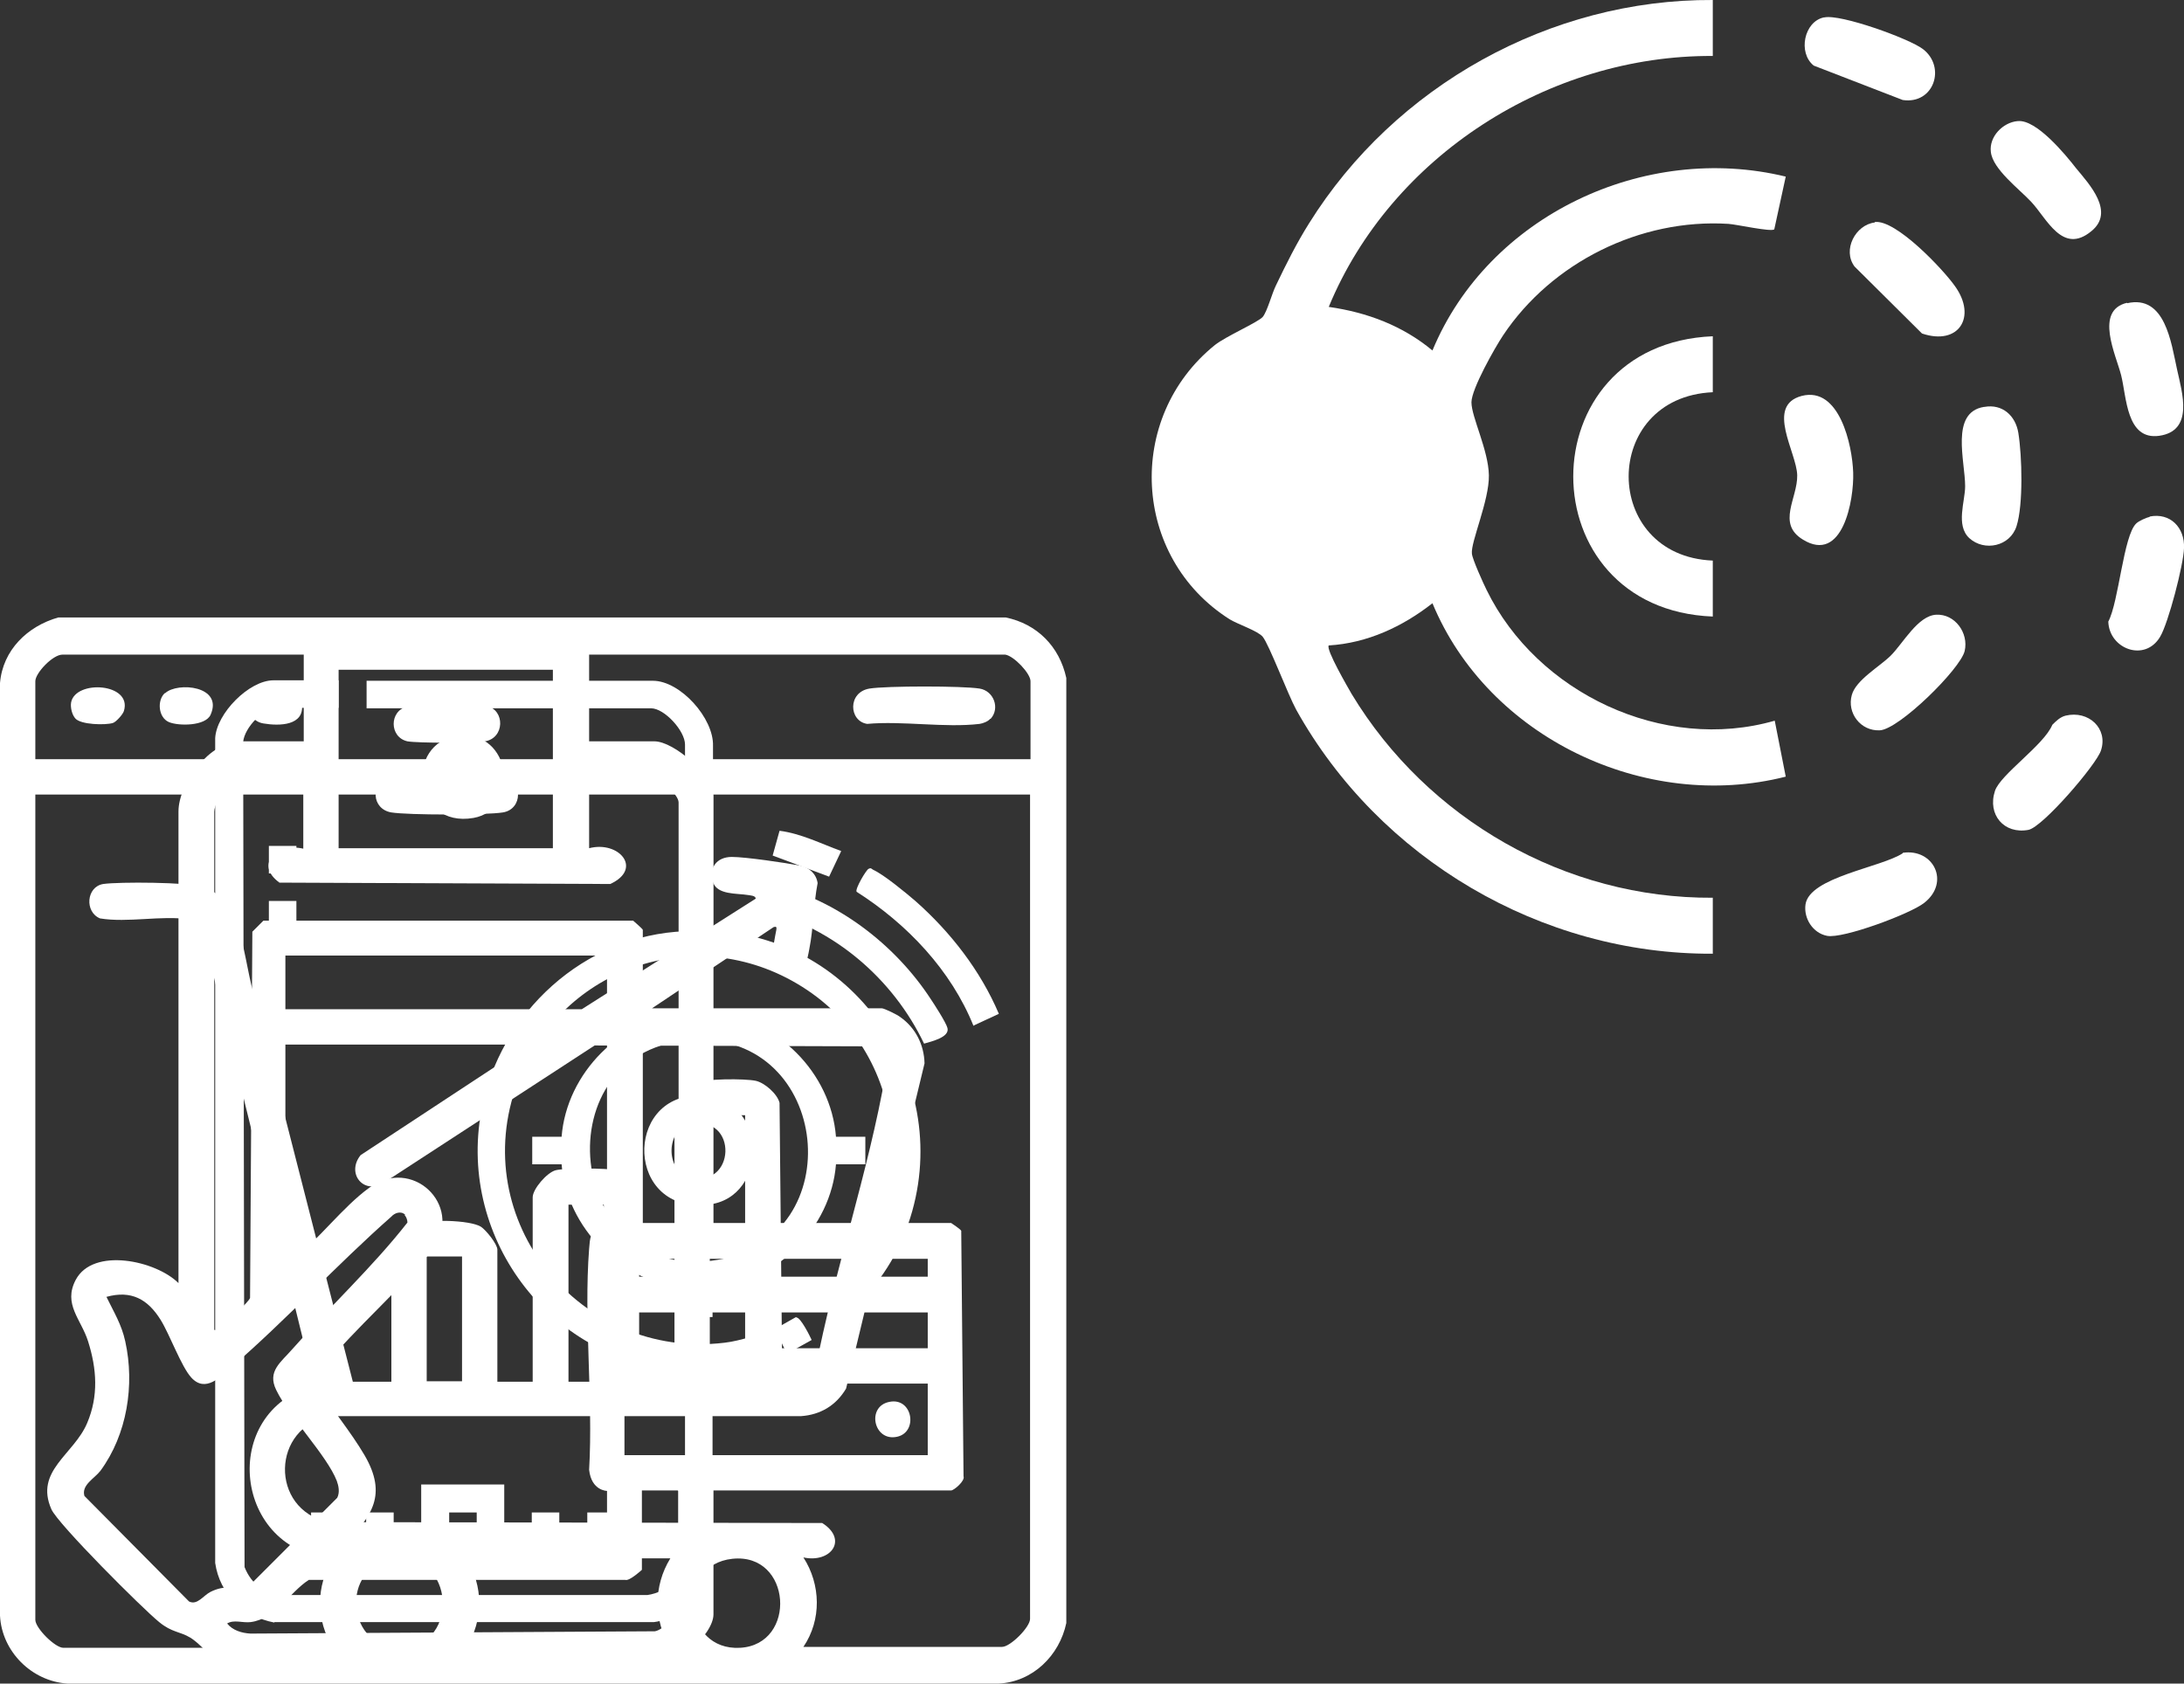
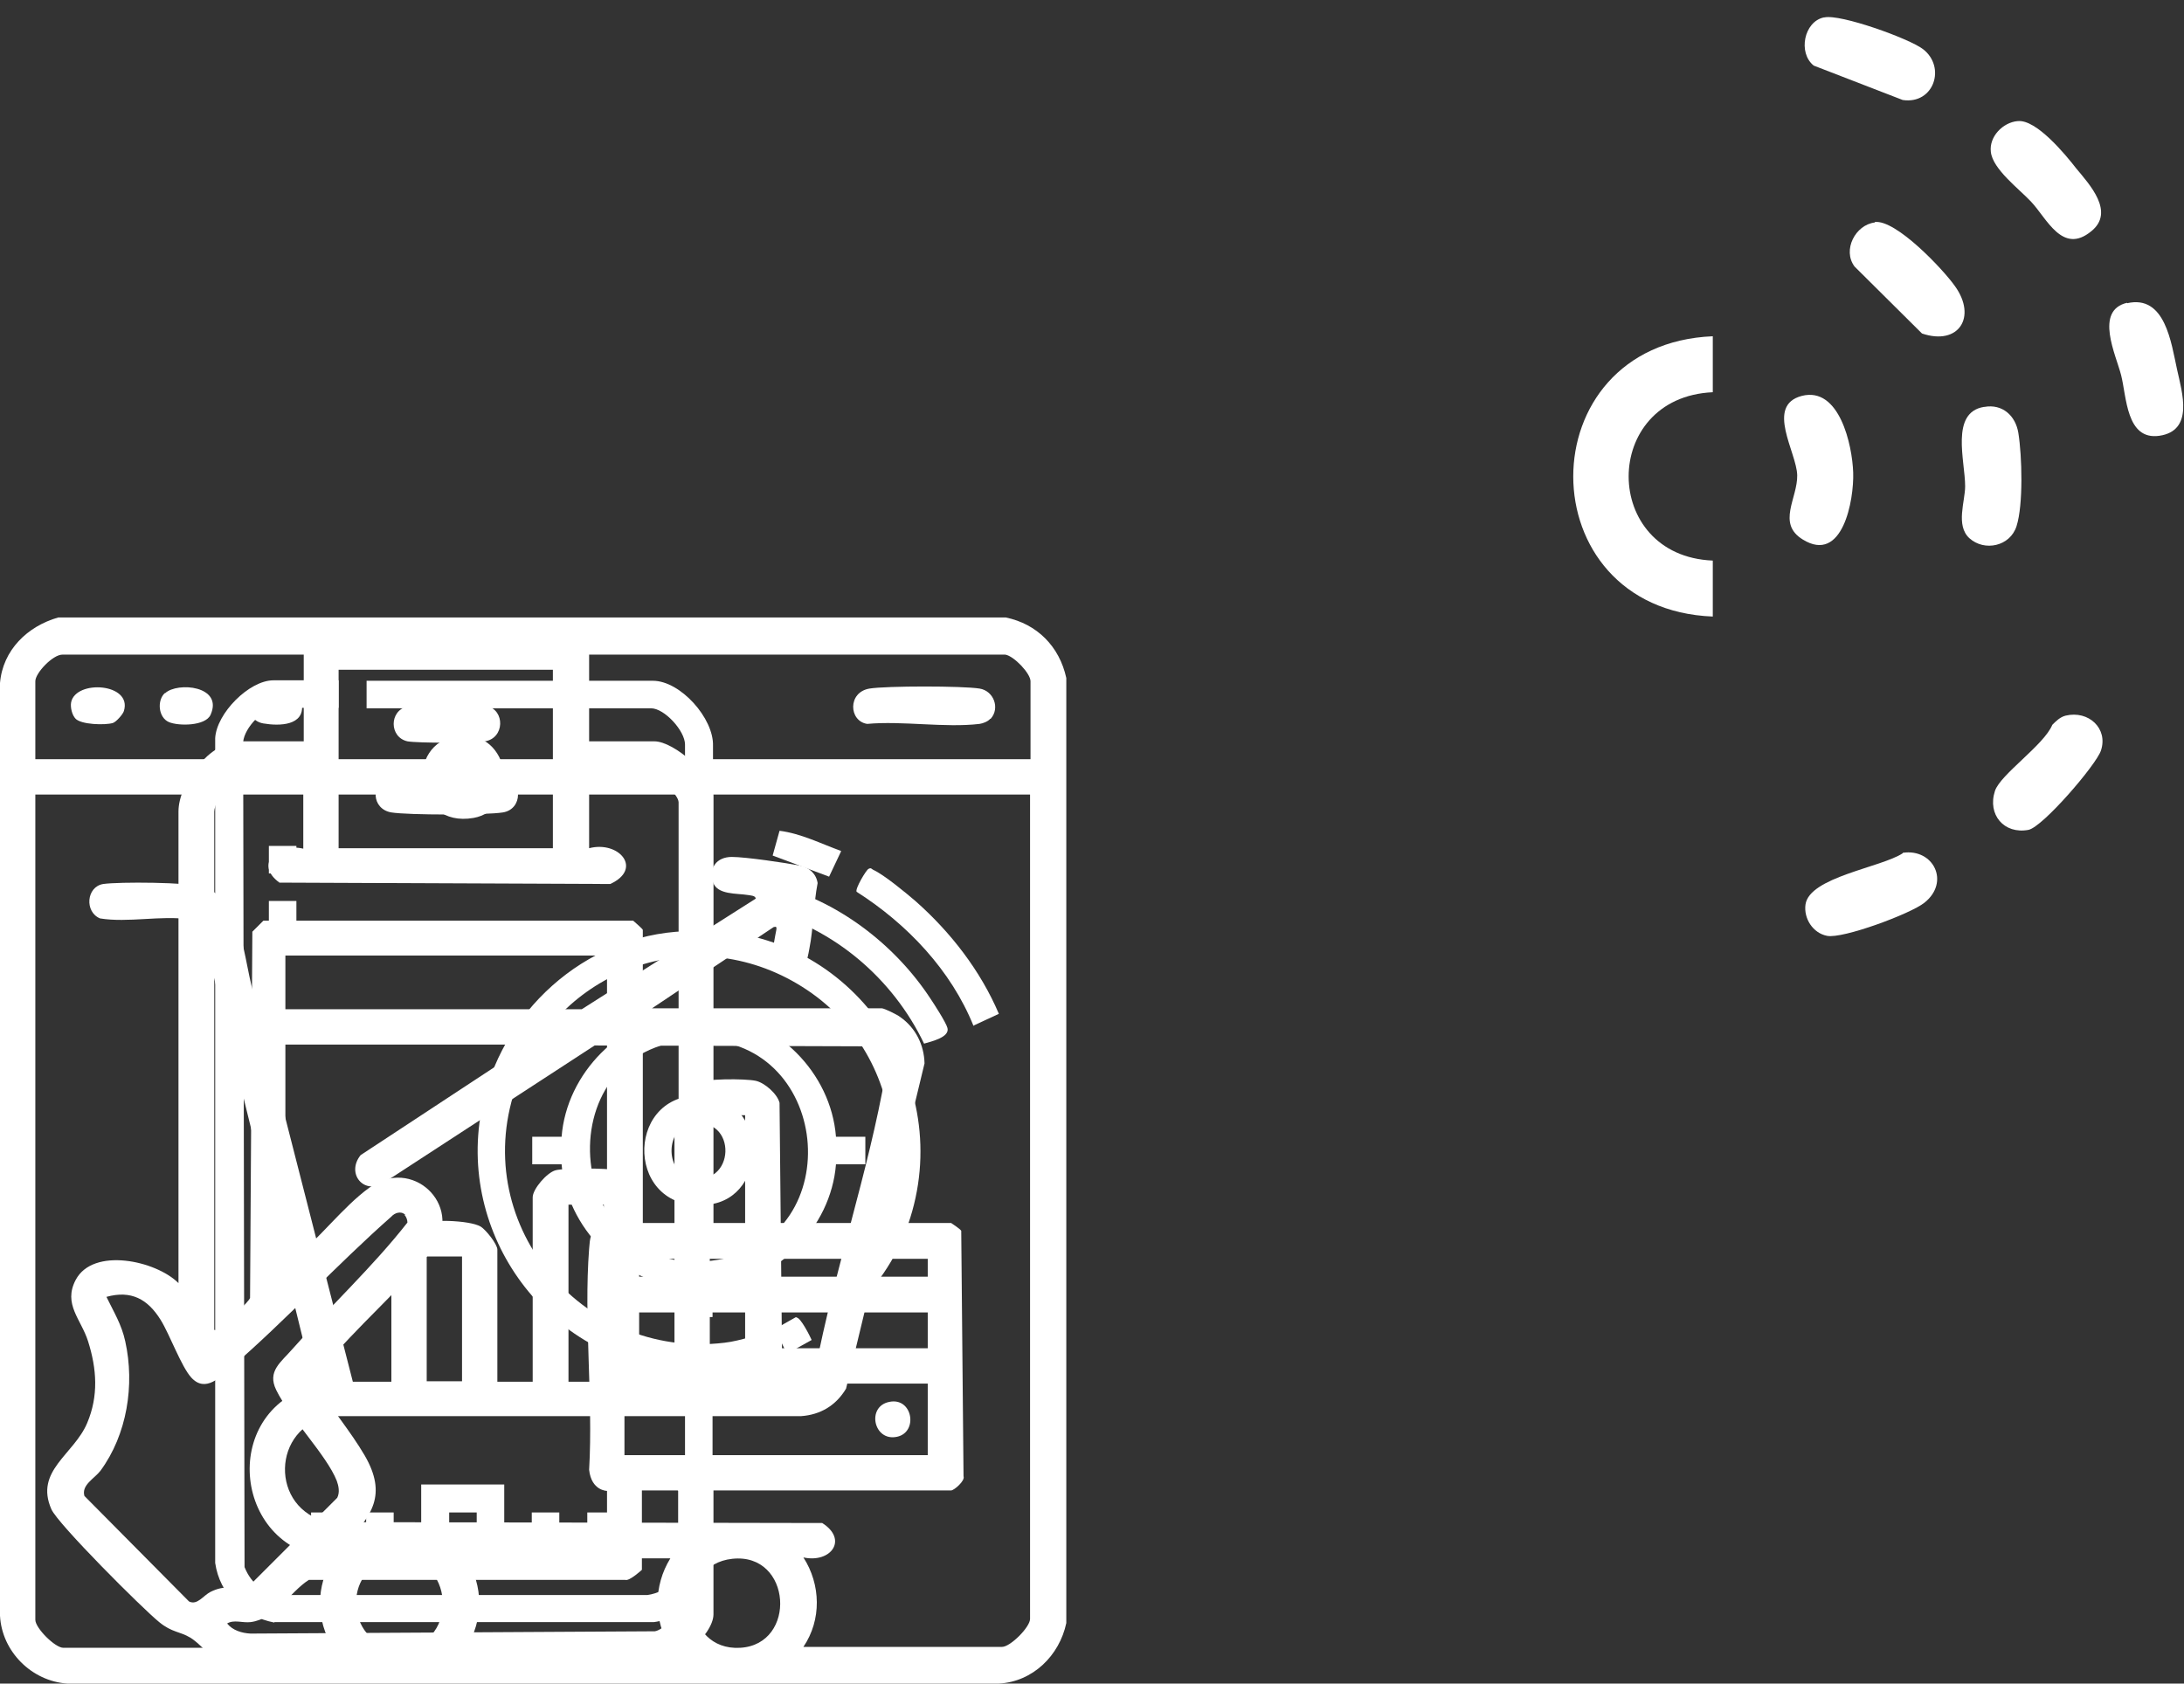
<svg xmlns="http://www.w3.org/2000/svg" id="Layer_1" data-name="Layer 1" viewBox="0 0 47.6 36.7">
  <rect x="0" y="0" width="47.6" height="36.7" fill="#333333" stroke="none" />
  <defs>
    <style>
      .cls-1 {
        fill: #fff;
      }
    </style>
  </defs>
  <g>
-     <path class="cls-1" d="M37.33,0v1.22c-3.57-.02-7.01,2.18-8.37,5.47.84.12,1.61.41,2.26.95,1.22-2.94,4.62-4.54,7.7-3.79l-.25,1.15c-.07.06-.83-.11-1-.12-1.92-.12-3.85.84-4.91,2.43-.18.27-.69,1.17-.69,1.46,0,.32.37,1.04.38,1.59s-.4,1.46-.37,1.71c.01.12.25.65.32.79,1.1,2.25,3.85,3.55,6.28,2.85l.24,1.22c-3.07.78-6.49-.86-7.7-3.78-.65.51-1.42.87-2.26.92-.07.08.42.92.5,1.06,1.65,2.73,4.66,4.46,7.87,4.44v1.22c-3.74.02-7.27-2.07-9.08-5.32-.18-.33-.59-1.42-.73-1.59-.11-.13-.54-.27-.72-.38-2.13-1.35-2.28-4.4-.32-5.98.24-.19.93-.49,1.04-.61.1-.12.2-.51.29-.69.22-.46.45-.92.72-1.35C30.4,1.87,33.79-.02,37.33,0Z" />
    <path class="cls-1" d="M37.33,7.33v1.22c-2.45.11-2.44,3.57,0,3.67v1.22c-4.05-.16-4.06-5.94,0-6.11Z" />
    <path class="cls-1" d="M39.27,8.63c.82-.21,1.1,1.07,1.12,1.67s-.23,2-1.1,1.46c-.57-.35-.11-.9-.12-1.4s-.7-1.52.1-1.73Z" />
    <path class="cls-1" d="M40.86,4.84c.46-.06,1.49,1.03,1.75,1.4.48.67.08,1.3-.72,1.03l-1.47-1.46c-.27-.36.02-.91.44-.96Z" />
    <path class="cls-1" d="M43.25,8.87c.39-.07.68.19.74.57.08.5.11,1.56-.04,2.03-.14.44-.7.56-1.03.26-.3-.28-.09-.8-.09-1.13,0-.55-.33-1.61.41-1.73Z" />
-     <path class="cls-1" d="M42.2,13.4c.41-.02.71.4.62.79s-1.43,1.71-1.85,1.73-.72-.38-.61-.77c.09-.33.61-.62.85-.86.27-.27.59-.87.99-.89Z" />
    <path class="cls-1" d="M43.98,2.64c.4-.04,1.03.72,1.27,1.03.29.35.85.95.33,1.37-.63.52-.97-.28-1.31-.64-.26-.28-.84-.71-.88-1.09-.04-.33.26-.64.58-.67Z" />
    <path class="cls-1" d="M45.02,15.6c.5-.12.93.28.77.76-.1.31-1.27,1.67-1.58,1.73-.53.1-.9-.33-.73-.85.12-.36,1.07-1,1.25-1.44.08-.08.17-.17.29-.2Z" />
    <path class="cls-1" d="M46.36,6.61c.83-.19.96.86,1.09,1.45.11.5.37,1.33-.39,1.44-.72.1-.71-.85-.83-1.32-.11-.44-.59-1.41.13-1.58Z" />
-     <path class="cls-1" d="M46.85,11.26c.45-.09.77.24.75.69-.01.36-.34,1.63-.52,1.93-.33.56-1.11.27-1.13-.33.23-.43.33-1.88.61-2.14.05-.05.22-.13.29-.14Z" />
    <path class="cls-1" d="M41.47,18.59c.67-.1,1.04.64.47,1.09-.3.24-1.78.79-2.12.72-.31-.06-.51-.38-.47-.68.08-.6,1.65-.81,2.12-1.12Z" />
    <path class="cls-1" d="M39.76.38c.35-.08,1.85.46,2.15.69.51.39.24,1.21-.44,1.11l-1.94-.75c-.35-.28-.21-.96.22-1.05Z" />
  </g>
  <g>
    <path class="cls-1" d="M12.83,16.16h1.43c.44,0,1.29.76,1.29,1.19v9.31h5.18s.2.13.22.17l.05,5.35c.04.1-.21.31-.27.31h-5.18v2.7c0,.46-.89,1.23-1.39,1.19H5.36c-.6.06-.87-.47-1.21-.68-.23-.14-.4-.11-.68-.34-.37-.3-2.21-2.14-2.35-2.46-.37-.84.49-1.19.78-1.88.25-.59.21-1.18.02-1.78-.15-.48-.55-.81-.27-1.34.38-.72,1.75-.42,2.24.07v-10.28c0-.62.69-1.53,1.34-1.53h1.39v-1.97c0-.21.27-.35.46-.37,1.71-.16,3.66.12,5.4,0,.09-.03.36.17.36.22v2.12ZM12.05,14.6h-4.67v3.89h4.67v-3.89ZM6.61,16.94h-1.29c-.06,0-.36.16-.41.22-.09.09-.24.41-.24.53v11.3c.08.02.1-.04.15-.07.1-.08.62-.55.63-.63l.05-7.98.24-.24h8.06s.21.18.21.2v6.39h.78v-9.17c0-.17-.43-.56-.61-.56h-1.34v1.56c.65-.17,1.18.45.46.78l-7.21-.03c-.56-.41-.03-.87.52-.74v-1.56ZM13.22,20.83h-7v6.71c.08.02.1-.04.15-.07.57-.44,1.1-1.16,1.68-1.58.92-.68,2.04.36,1.41,1.31-.73.92-1.7,1.73-2.43,2.63-.08.09-.21.22-.15.34.33.52.76,1.03,1.07,1.56.49.85.17,1.32-.46,1.94h5.74v-1.17s-.34,0-.39-.46c.09-1.56-.12-3.27,0-4.82.02-.24.02-.35.23-.5.05-.04.16-.05.16-.05v-5.83ZM8.83,26.48c-.09-.09-.23-.04-.3.04-1.19,1.05-2.28,2.24-3.48,3.28-.24.21-.57.57-.88.23-.22-.24-.47-.94-.67-1.26-.28-.45-.64-.65-1.18-.5.16.33.33.6.41.97.21.95.04,2.03-.54,2.82-.13.17-.42.31-.35.55l2.28,2.3c.18.09.31-.13.47-.21.3-.15.52-.08.84-.13l1.92-1.92c.06-.12.03-.26-.01-.37-.22-.56-1.03-1.38-1.32-1.98-.2-.41.1-.6.36-.9.82-.93,1.74-1.78,2.5-2.75,0-.05-.02-.12-.06-.16ZM20.22,27.44h-6.61v.39h6.61v-.39ZM20.22,28.61h-6.61v.78h6.61v-.78ZM20.22,30.16h-6.61v1.56h6.61v-1.56ZM14.77,32.49h-.78v1.73s-.27.25-.36.22h-6.9c-.42.27-.72.85-1.27.92-.18.02-.36-.06-.51.03.12.15.32.21.51.22l8.81-.05c.17-.02.51-.36.51-.51v-2.55Z" />
    <path class="cls-1" d="M8.49,16.95h2.47c.44.06.44.69,0,.76-.37.06-2.06.06-2.43,0-.43-.07-.47-.64-.04-.76Z" />
    <path class="cls-1" d="M8.88,15.39c.19-.04,1.54-.04,1.73,0,.4.09.39.7-.04.77-.23.04-1.47.04-1.69,0-.4-.09-.4-.67,0-.76Z" />
    <path class="cls-1" d="M19.38,30.56c.51-.11.64.66.17.76-.51.11-.67-.66-.17-.76Z" />
  </g>
  <g>
    <path class="cls-1" d="M5.98,35.37c-.67-.13-1.19-.61-1.29-1.3v-17.98c.03-.54.74-1.26,1.27-1.26h1.42v.6h-1.34c-.3,0-.71.43-.74.74l.03,17.99c.15.38.46.61.87.61h7.91c.46-.07.78-.4.82-.86v-4.03c-2.87-.14-4.96-2.84-4.44-5.66.39-2.14,2.25-3.84,4.44-3.92v-4.07c0-.3-.45-.79-.74-.79h-6.2v-.6h6.24c.6,0,1.33.82,1.31,1.42v4.03c3.3.17,5.43,3.62,4.14,6.69-.3.72-.82,1.37-1.43,1.86l-.35-.5c2.2-1.74,2.02-5.2-.31-6.76s-5.37-.52-6.31,2.02c-1.12,3,1.36,6.05,4.51,5.67.18-.02.37-.07.55-.12.04.18.12.37.15.55.02.08,0,.04-.05.05-.28.08-.61.12-.91.12v4.07c-.02.67-.61,1.34-1.28,1.42H5.98Z" />
    <path class="cls-1" d="M15.53,21.45v.64c1.4.11,2.58,1.29,2.69,2.69h.64v.6h-.64c-.11,1.39-1.3,2.58-2.69,2.69v.64h-.6v-.64c-1.39-.11-2.58-1.3-2.69-2.69h-.64v-.6h.64c.11-1.39,1.29-2.58,2.69-2.69v-.64h.6ZM15.12,22.67c-3.34.14-2.83,5.37.54,4.79,2.89-.5,2.45-4.92-.54-4.79Z" />
    <path class="cls-1" d="M16.65,19.84l.19-.56c1.39.33,2.66,1.3,3.44,2.49.08.12.34.52.37.64.05.2-.34.29-.51.34-.68-1.42-1.96-2.51-3.49-2.91Z" />
    <path class="cls-1" d="M10.99,32.36v1.81h-1.81v-1.81h1.81ZM10.39,32.97h-.6v.6h.6v-.6Z" />
    <path class="cls-1" d="M21.22,22.37c-.49-1.22-1.45-2.23-2.55-2.93-.04-.06.21-.48.26-.5.06-.03.06,0,.1.02.24.11.71.5.92.68.77.68,1.42,1.52,1.82,2.46l-.56.26Z" />
    <path class="cls-1" d="M9.98,16.04c1.18-.14,1.37,1.61.34,1.79-1.32.23-1.51-1.64-.34-1.79ZM9.88,16.73c-.29.29.2.71.45.43s-.17-.71-.45-.43Z" />
    <path class="cls-1" d="M18.33,18.56l-.26.55-1.23-.46.15-.54c.47.06.9.28,1.34.44Z" />
    <path class="cls-1" d="M17.36,28.72c.09,0,.29.4.33.49l-.54.3-.26-.54.46-.26Z" />
    <rect class="cls-1" x="5.86" y="18.44" width=".6" height=".6" />
    <rect class="cls-1" x="5.86" y="19.64" width=".6" height=".6" />
    <rect class="cls-1" x="6.78" y="32.97" width=".6" height=".6" />
    <rect class="cls-1" x="7.98" y="32.97" width=".6" height=".6" />
    <rect class="cls-1" x="11.59" y="32.97" width=".6" height=".6" />
    <rect class="cls-1" x="12.8" y="32.97" width=".6" height=".6" />
    <path class="cls-1" d="M15.23,23.88c1.53,0,1.55,2.24.2,2.38-1.79.2-1.84-2.38-.2-2.38ZM15.03,24.51c-.51.11-.53.99-.03,1.14,1.04.31,1.11-1.38.03-1.14Z" />
  </g>
  <g>
    <path class="cls-1" d="M21.92,13.46c.68.14,1.17.63,1.32,1.32v20.6c-.15.71-.73,1.28-1.47,1.32H1.47C.69,36.65.04,36,0,35.22V14.89c.06-.72.6-1.24,1.27-1.43h20.64ZM22.46,16.55v-1.7c0-.17-.36-.55-.55-.58H1.36c-.21,0-.59.4-.59.58v1.7h21.69ZM22.46,17.32H.77v17.99c0,.18.43.61.61.61h5.88c-.38-.6-.38-1.35,0-1.95-2.17-.13-2.51-3.2-.41-3.77l-2.43-9.88c-.04-.14-.16-.26-.31-.28-.58-.09-1.33.08-1.93-.02-.34-.14-.3-.69.07-.75.34-.05,1.86-.04,2.16.06,1,.3.86,1.87,1.24,2.67h7.03s3.79-2.41,3.79-2.41c0-.07-.12-.07-.17-.08-.24-.04-.67,0-.76-.28-.1-.31.08-.55.41-.55.3,0,1.18.13,1.49.19.2.04.35.18.38.38-.09.46-.09.98-.18,1.43-.05.27-.08.49-.42.49-.52,0-.36-.57-.3-.9.01-.06,0-.08-.06-.06l-2.65,1.77h5.01c.05,0,.34.14.4.19.33.23.52.6.53,1.01l-1.71,7.09c-.22.37-.56.57-.98.6H7.2c-1.29.23-1.33,2.03-.05,2.31l10.77.02c.57.36.19.88-.41.75.38.59.4,1.36,0,1.95h4.33c.18,0,.61-.43.61-.61v-17.99ZM11.53,22.77h-5.72l1.88,7.35h.84v-2.93c0-.16.35-.47.52-.52.28-.09,1.18-.08,1.43.07.11.07.36.38.36.5v2.88h.77v-4.02c0-.18.31-.54.5-.59s1.13-.05,1.32,0c.17.04.5.37.5.55v4.06h.77v-5.92c0-.18.28-.51.45-.59.21-.1,1.08-.1,1.32-.05.19.04.47.28.52.48l.06,6.06c.29.06.57.04.72-.24.41-2.14,1.16-4.32,1.53-6.45.05-.27.12-.44-.17-.6l-6.17-.02-4.56,2.97c-.45.32-.87-.17-.54-.58l3.65-2.4ZM16.24,24.31h-.77v5.81h.77v-5.81ZM13.16,26.26h-.77v3.86h.77v-3.86ZM10.07,27.39h-.77v2.72h.77v-2.72ZM8.61,33.98c-1.23.14-1.08,2.01.17,1.94s1.12-2.08-.17-1.94ZM14.61,33.97h-4.45c.38.6.38,1.35,0,1.95h4.45c-.37-.6-.37-1.35,0-1.95ZM15.96,33.98c-1.23.13-1.08,2.01.17,1.94s1.13-2.08-.17-1.94Z" />
    <path class="cls-1" d="M21.58,15.67c-.05.06-.16.1-.23.11-.75.09-1.68-.07-2.45,0-.4-.06-.43-.69.05-.77.37-.06,2.03-.06,2.4,0,.31.05.45.43.24.66Z" />
    <path class="cls-1" d="M1.65,15.67c-.08-.08-.12-.25-.1-.36.1-.5,1.34-.42,1.15.19-.02.07-.17.24-.24.26-.16.05-.7.04-.82-.1Z" />
    <path class="cls-1" d="M5.75,15.02c.29-.05.78-.05.83.33.06.47-.49.48-.84.42-.42-.07-.43-.68,0-.76Z" />
    <path class="cls-1" d="M3.6,15.11c.27-.25,1.27-.16.99.47-.11.25-.7.25-.91.16-.23-.1-.26-.47-.09-.63Z" />
  </g>
</svg>